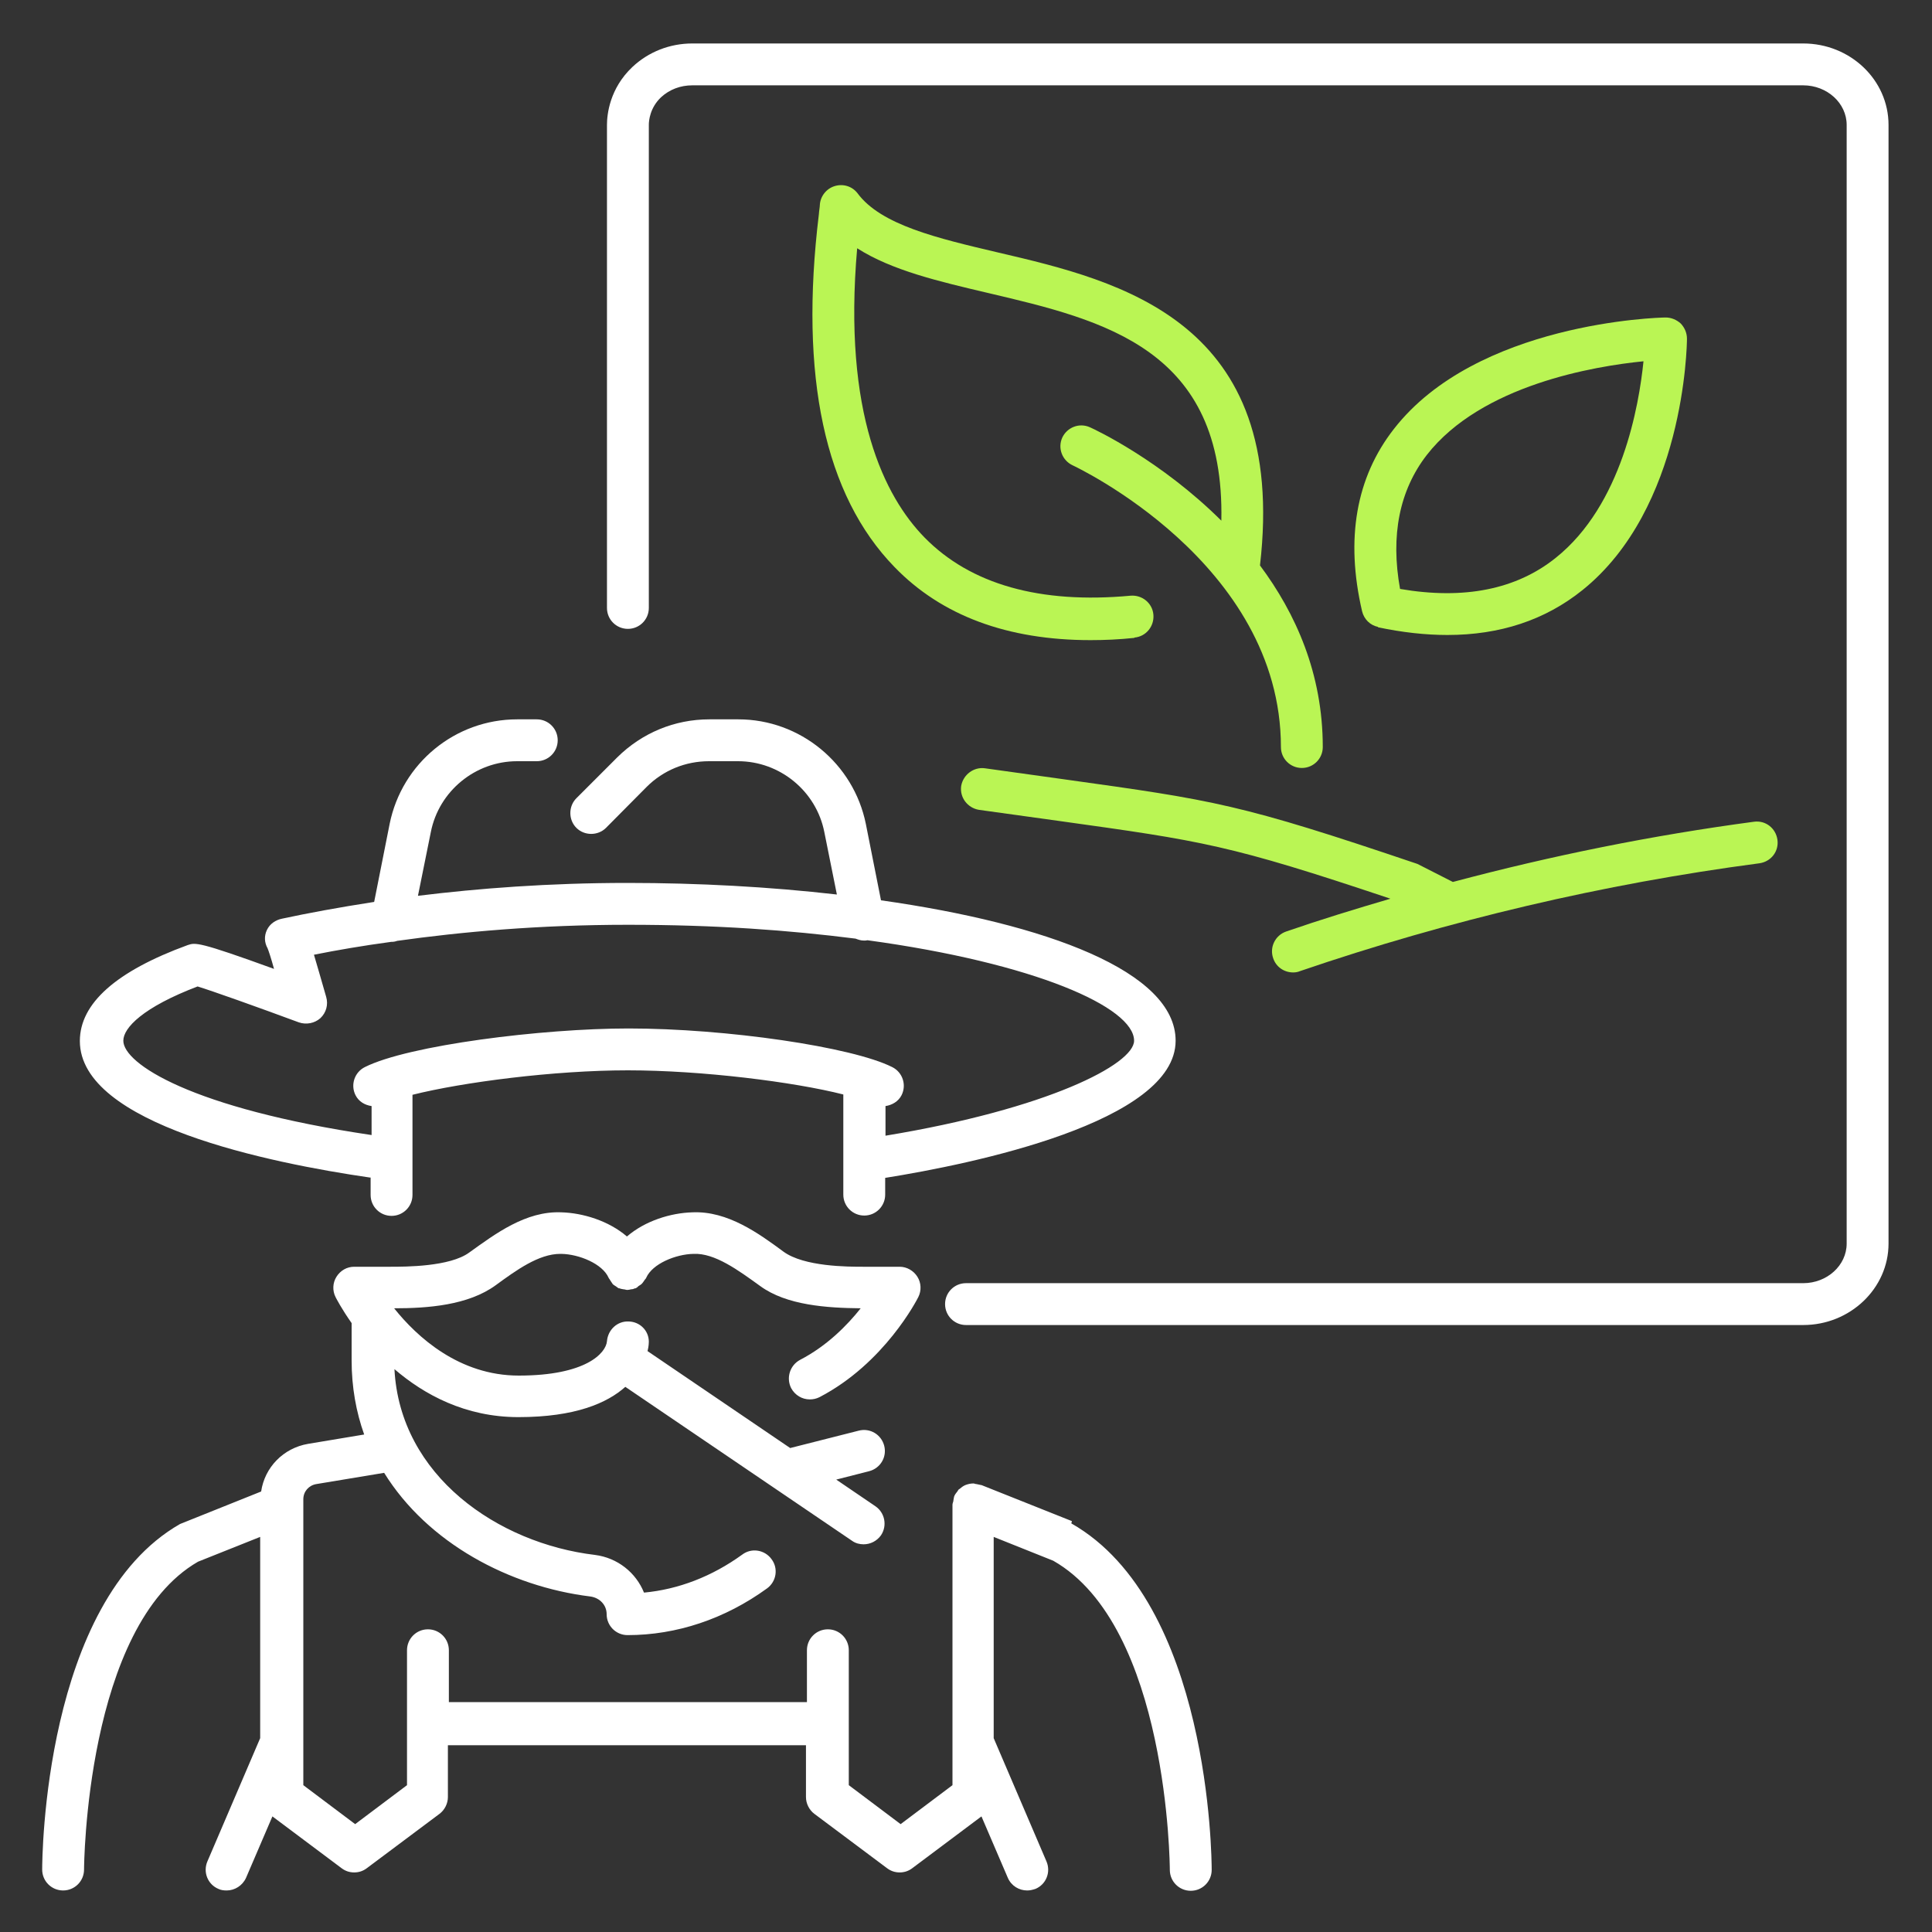
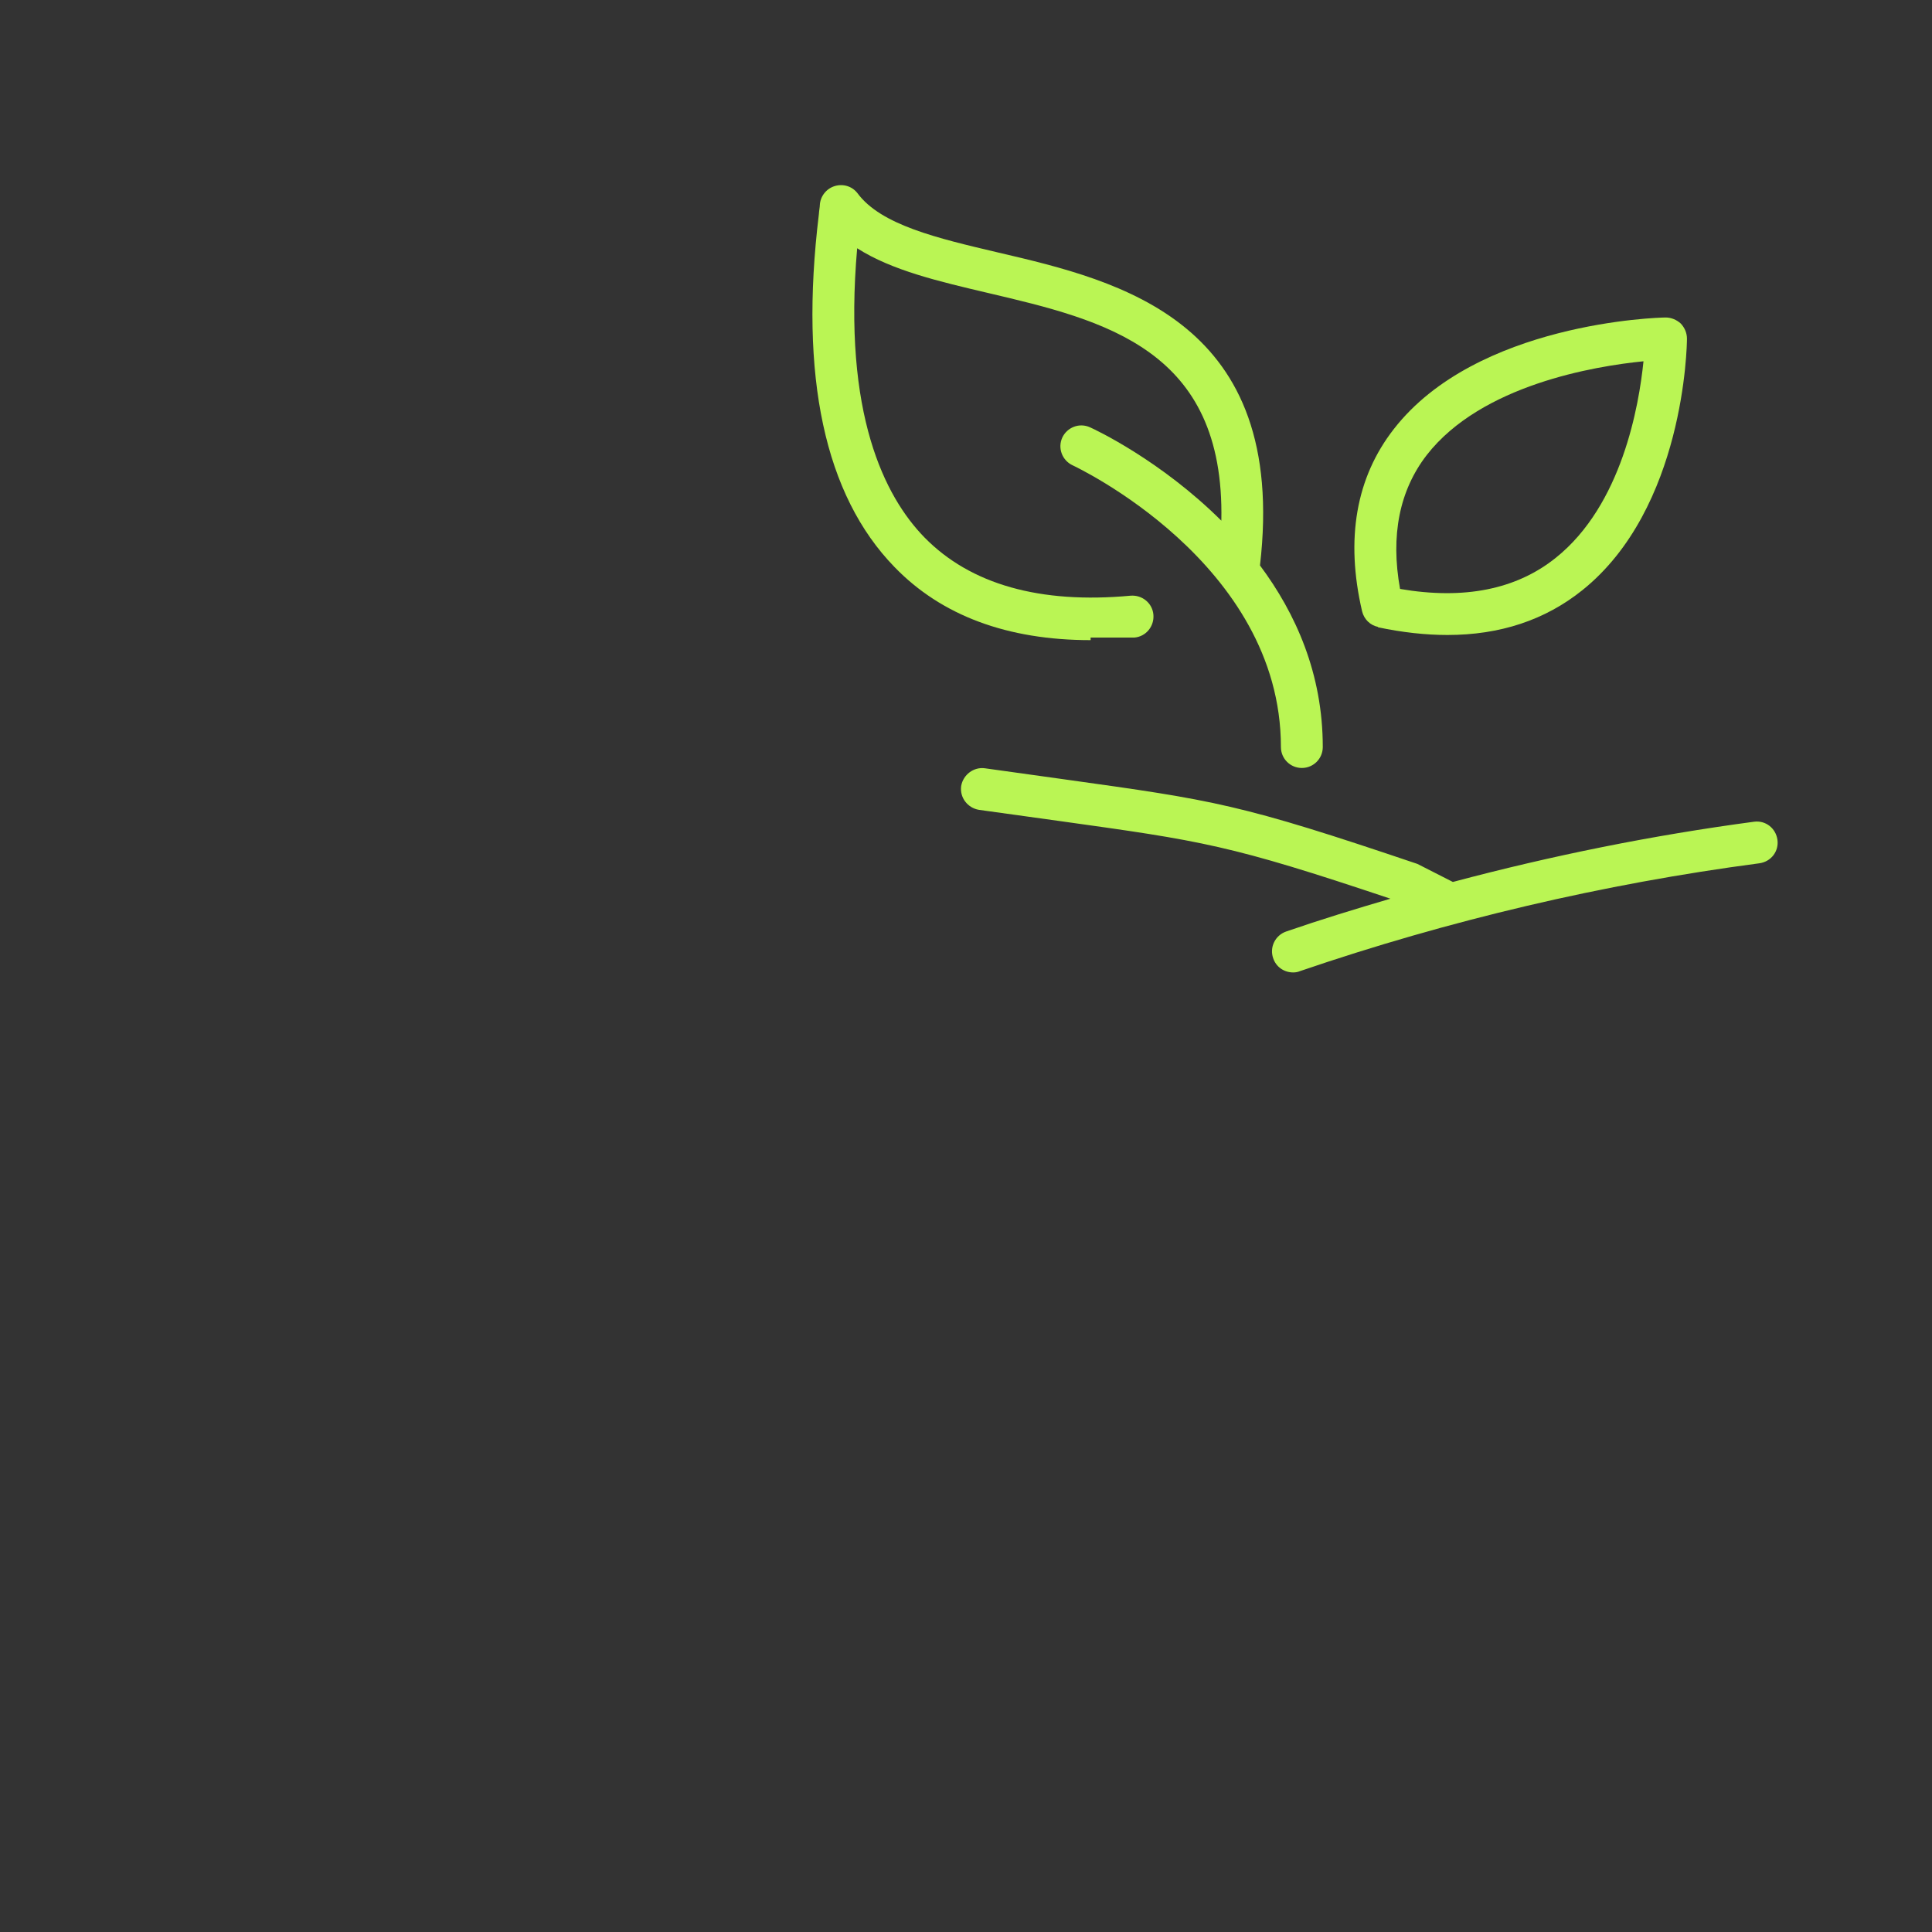
<svg xmlns="http://www.w3.org/2000/svg" width="60" height="60" viewBox="0 0 60 60" fill="none">
  <rect x="0" y="0" width="60" height="60" fill="#333333" stroke="none" />
-   <path d="M56 41.15H30C29.64 41.15 29.35 40.86 29.35 40.5C29.35 40.14 29.64 39.85 30 39.85H56C56.74 39.85 57.35 39.3 57.35 38.62V3.88C57.35 3.2 56.74 2.65 56 2.65H21.5C21.13 2.65 20.79 2.78 20.53 3.02C20.18 3.35 20.15 3.76 20.15 3.87V18.88C20.15 19.24 19.86 19.53 19.5 19.53C19.14 19.53 18.85 19.24 18.85 18.88V3.88C18.85 3.56 18.93 2.75 19.64 2.08C20.14 1.61 20.8 1.35 21.5 1.35H56C57.46 1.35 58.65 2.48 58.65 3.88V38.62C58.65 40.01 57.46 41.15 56 41.15Z" fill="white" />
-   <path d="M33.29 47.24L30.48 46.12H30.47C30.47 46.12 30.38 46.1 30.33 46.09C30.29 46.09 30.26 46.07 30.23 46.07C30.14 46.07 30.06 46.09 29.98 46.12C29.91 46.15 29.86 46.19 29.8 46.24C29.8 46.24 29.78 46.25 29.77 46.26C29.75 46.28 29.75 46.3 29.73 46.32C29.69 46.37 29.65 46.42 29.63 46.48C29.62 46.51 29.62 46.55 29.61 46.59C29.61 46.64 29.58 46.68 29.58 46.73V55.44L27.97 56.65L26.36 55.44V51.25C26.36 50.89 26.07 50.6 25.71 50.6C25.35 50.6 25.06 50.89 25.06 51.25V52.86H13.94V51.25C13.94 50.89 13.65 50.6 13.29 50.6C12.93 50.6 12.64 50.89 12.64 51.25V55.44L11.03 56.65L9.42 55.44V46.56C9.42 46.32 9.59 46.13 9.82 46.09L11.93 45.74C13.28 47.92 15.82 49.27 18.33 49.58C18.63 49.62 18.84 49.85 18.84 50.13C18.84 50.49 19.13 50.78 19.49 50.78C21.01 50.78 22.51 50.28 23.82 49.33C24.11 49.12 24.18 48.71 23.96 48.42C23.75 48.13 23.34 48.06 23.05 48.28C22.11 48.96 21.07 49.36 20 49.46C19.75 48.84 19.18 48.38 18.48 48.29C15.46 47.93 12.42 45.83 12.25 42.52C13.17 43.31 14.45 44.01 16.1 44.01C17.87 44.01 18.86 43.57 19.42 43.07L26.46 47.85C26.57 47.93 26.7 47.96 26.82 47.96C27.03 47.96 27.23 47.86 27.36 47.68C27.56 47.38 27.48 46.98 27.19 46.78L25.97 45.95L26.99 45.69C27.34 45.6 27.55 45.25 27.46 44.9C27.37 44.55 27.02 44.34 26.67 44.43L24.54 44.97L20.11 41.96C20.15 41.8 20.15 41.69 20.15 41.67C20.15 41.32 19.87 41.05 19.53 41.04C19.17 41.02 18.88 41.3 18.85 41.65C18.82 42.02 18.2 42.72 16.11 42.72C14.26 42.72 12.95 41.52 12.24 40.63C13.28 40.63 14.54 40.54 15.4 39.91C16.03 39.45 16.73 38.94 17.4 38.94C17.4 38.94 17.42 38.94 17.43 38.94C17.99 38.95 18.71 39.25 18.9 39.68C18.91 39.71 18.94 39.73 18.95 39.76C18.98 39.8 19 39.84 19.03 39.88C19.06 39.91 19.1 39.93 19.13 39.95C19.16 39.97 19.19 40 19.22 40.01C19.22 40.01 19.23 40.01 19.24 40.01C19.28 40.03 19.32 40.03 19.36 40.04C19.4 40.04 19.44 40.06 19.48 40.06C19.52 40.06 19.56 40.05 19.6 40.04C19.64 40.04 19.68 40.03 19.72 40.01C19.72 40.01 19.73 40.01 19.74 40.01C19.78 39.99 19.8 39.97 19.83 39.94C19.86 39.92 19.9 39.9 19.93 39.87C19.97 39.83 19.99 39.79 20.02 39.75C20.04 39.72 20.06 39.71 20.07 39.68C20.26 39.25 20.98 38.95 21.54 38.94C22.2 38.91 22.93 39.45 23.61 39.94C24.43 40.54 25.69 40.62 26.73 40.63C26.31 41.16 25.68 41.8 24.85 42.23C24.53 42.4 24.41 42.79 24.57 43.11C24.69 43.33 24.91 43.46 25.15 43.46C25.25 43.46 25.35 43.44 25.45 43.39C27.47 42.34 28.48 40.36 28.52 40.28C28.62 40.08 28.61 39.84 28.49 39.65C28.37 39.46 28.16 39.34 27.94 39.34H26.8C26.34 39.34 24.97 39.34 24.33 38.87C23.57 38.31 22.6 37.6 21.5 37.65C20.83 37.67 20.04 37.91 19.47 38.4C18.9 37.91 18.1 37.67 17.44 37.65C16.33 37.6 15.38 38.32 14.57 38.9C13.97 39.34 12.59 39.34 12.13 39.34H11C10.77 39.34 10.57 39.46 10.45 39.65C10.33 39.84 10.32 40.08 10.42 40.28C10.44 40.32 10.61 40.65 10.92 41.09V42.25C10.92 43.08 11.06 43.85 11.31 44.55L9.57 44.84C8.8 44.97 8.22 45.57 8.11 46.32L5.59 47.33C1.36 49.75 1.31 57.72 1.31 58.06C1.31 58.42 1.6 58.71 1.96 58.71C2.32 58.71 2.61 58.42 2.61 58.06C2.61 57.98 2.66 50.51 6.15 48.5L8.08 47.73V53.98L6.44 57.81C6.3 58.14 6.45 58.52 6.78 58.66C6.86 58.7 6.95 58.71 7.04 58.71C7.29 58.71 7.53 58.56 7.64 58.32L8.46 56.41L10.61 58.02C10.73 58.11 10.86 58.15 11 58.15C11.14 58.15 11.27 58.11 11.39 58.02L13.65 56.33C13.81 56.21 13.91 56.01 13.91 55.81V54.2H25.03V55.81C25.03 56.01 25.13 56.21 25.29 56.33L27.55 58.02C27.67 58.11 27.8 58.15 27.94 58.15C28.08 58.15 28.21 58.11 28.33 58.02L30.48 56.41L31.3 58.32C31.41 58.57 31.65 58.71 31.9 58.71C31.99 58.71 32.07 58.69 32.16 58.66C32.49 58.52 32.64 58.14 32.5 57.81L30.86 53.98V47.73L32.71 48.47C36.29 50.51 36.33 57.99 36.33 58.07C36.33 58.43 36.62 58.72 36.98 58.72C37.34 58.72 37.63 58.43 37.63 58.07C37.63 57.73 37.58 49.76 33.27 47.31L33.29 47.24Z" fill="white" />
-   <path d="M11.51 36.57V37.11C11.51 37.47 11.8 37.76 12.16 37.76C12.52 37.76 12.81 37.47 12.81 37.11V34C14.36 33.61 17.2 33.24 19.5 33.24C21.8 33.24 24.66 33.6 26.19 33.99V37.1C26.19 37.46 26.48 37.75 26.84 37.75C27.2 37.75 27.49 37.46 27.49 37.1V36.58C30.19 36.15 36.51 34.85 36.51 32.32C36.51 30.17 32.5 28.69 27.36 27.96L26.89 25.59C26.51 23.71 24.85 22.34 22.93 22.34H22.03C20.95 22.34 19.94 22.76 19.17 23.52L17.9 24.79C17.65 25.04 17.65 25.46 17.9 25.71C18.15 25.96 18.57 25.96 18.82 25.71L20.08 24.44C20.6 23.92 21.29 23.64 22.02 23.64H22.92C24.22 23.64 25.35 24.57 25.6 25.84L25.99 27.78C23.9 27.54 21.68 27.42 19.49 27.42C17.04 27.42 14.85 27.59 12.98 27.82L13.38 25.84C13.63 24.57 14.76 23.64 16.06 23.64H16.67C17.03 23.64 17.32 23.35 17.32 22.99C17.32 22.63 17.03 22.34 16.67 22.34H16.06C14.14 22.34 12.48 23.7 12.1 25.59L11.62 28.01C10.52 28.18 9.55 28.36 8.76 28.53C8.56 28.57 8.38 28.69 8.29 28.88C8.2 29.07 8.21 29.27 8.31 29.45C8.34 29.52 8.42 29.76 8.51 30.09C6.17 29.24 6.07 29.27 5.83 29.35C3.61 30.16 2.48 31.16 2.48 32.33C2.48 34.92 8.39 36.12 11.49 36.57H11.51ZM6.12 30.63C6.58 30.77 8.01 31.28 9.28 31.75C9.51 31.83 9.77 31.78 9.95 31.62C10.13 31.45 10.2 31.2 10.13 30.96C9.96 30.37 9.84 29.95 9.75 29.65C10.45 29.51 11.26 29.37 12.15 29.25C12.15 29.25 12.16 29.25 12.17 29.25C12.22 29.25 12.28 29.24 12.33 29.22C14.32 28.94 16.74 28.72 19.5 28.72C22.26 28.72 24.51 28.89 26.57 29.15C26.65 29.18 26.73 29.21 26.83 29.21C26.87 29.21 26.9 29.21 26.94 29.2C32.14 29.91 35.22 31.28 35.22 32.32C35.22 33.05 32.54 34.44 27.5 35.27V34.35C27.7 34.32 27.9 34.21 28 34.01C28.16 33.69 28.03 33.3 27.71 33.14C26.46 32.51 22.55 31.94 19.52 31.94C16.84 31.94 12.68 32.46 11.33 33.14C11.01 33.3 10.88 33.69 11.04 34.01C11.14 34.21 11.33 34.32 11.54 34.35V35.25C5.94 34.42 3.83 33.03 3.83 32.32C3.83 31.92 4.44 31.28 6.15 30.63H6.12Z" fill="white" />
  <path d="M54.47 25.52C51.32 25.94 48.2 26.57 45.12 27.39L44.02 26.83C38.49 24.96 37.76 24.86 33.03 24.2C32.32 24.1 31.52 23.99 30.59 23.86C30.24 23.81 29.91 24.06 29.85 24.41C29.8 24.77 30.05 25.09 30.4 25.15C31.33 25.28 32.13 25.39 32.85 25.49C37.37 26.12 38.17 26.23 43.18 27.91C42.09 28.23 41.01 28.56 39.94 28.93C39.6 29.05 39.42 29.42 39.54 29.76C39.63 30.03 39.88 30.2 40.16 30.2C40.23 30.2 40.3 30.19 40.37 30.16C44.99 28.58 49.79 27.45 54.64 26.81C55 26.76 55.25 26.44 55.2 26.08C55.15 25.72 54.83 25.47 54.47 25.52V25.52Z" fill="#BAF554" />
-   <path d="M35.23 19.8C35.59 19.77 35.85 19.45 35.82 19.09C35.79 18.73 35.47 18.47 35.11 18.5C32.3 18.76 30.14 18.15 28.71 16.69C27.48 15.43 26.17 12.86 26.62 7.71C27.7 8.4 29.16 8.74 30.69 9.1C34.31 9.95 38.04 10.84 37.93 16.17C36.05 14.3 34.01 13.34 33.85 13.27C33.52 13.12 33.14 13.27 32.99 13.59C32.84 13.92 32.99 14.3 33.31 14.45C33.37 14.48 39.78 17.47 39.78 23.2C39.78 23.56 40.07 23.85 40.43 23.85C40.79 23.85 41.08 23.56 41.08 23.2C41.08 20.92 40.24 19.05 39.13 17.56C40.01 9.97 34.81 8.73 30.99 7.84C29.12 7.4 27.36 6.99 26.63 6C26.46 5.78 26.18 5.7 25.92 5.78C25.66 5.86 25.47 6.1 25.46 6.38C25.46 6.43 25.44 6.52 25.43 6.66C24.82 11.69 25.61 15.38 27.78 17.61C29.24 19.12 31.29 19.88 33.87 19.88C34.31 19.88 34.76 19.86 35.23 19.81V19.8Z" fill="#BAF554" />
+   <path d="M35.23 19.8C35.59 19.77 35.85 19.45 35.82 19.09C35.79 18.73 35.47 18.47 35.11 18.5C32.3 18.76 30.14 18.15 28.71 16.69C27.48 15.43 26.17 12.86 26.62 7.71C27.7 8.4 29.16 8.74 30.69 9.1C34.31 9.95 38.04 10.84 37.93 16.17C36.05 14.3 34.01 13.34 33.85 13.27C33.52 13.12 33.14 13.27 32.99 13.59C32.84 13.92 32.99 14.3 33.31 14.45C33.37 14.48 39.78 17.47 39.78 23.2C39.78 23.56 40.07 23.85 40.43 23.85C40.79 23.85 41.08 23.56 41.08 23.2C41.08 20.92 40.24 19.05 39.13 17.56C40.01 9.97 34.81 8.73 30.99 7.84C29.12 7.4 27.36 6.99 26.63 6C26.46 5.78 26.18 5.7 25.92 5.78C25.66 5.86 25.47 6.1 25.46 6.38C25.46 6.43 25.44 6.52 25.43 6.66C24.82 11.69 25.61 15.38 27.78 17.61C29.24 19.12 31.29 19.88 33.87 19.88V19.8Z" fill="#BAF554" />
  <path d="M42.79 19.48C43.55 19.64 44.27 19.72 44.95 19.72C46.58 19.72 47.98 19.26 49.14 18.33C52.31 15.79 52.39 10.74 52.39 10.52C52.39 10.34 52.32 10.18 52.2 10.05C52.07 9.93 51.9 9.86 51.73 9.86C51.49 9.86 45.86 10.02 43.29 13.32C42.11 14.83 41.78 16.74 42.3 18.98C42.36 19.23 42.55 19.42 42.8 19.47L42.79 19.48ZM44.31 14.13C46.01 11.95 49.53 11.37 51.04 11.22C50.9 12.6 50.37 15.68 48.32 17.32C47.09 18.31 45.46 18.63 43.48 18.29C43.18 16.63 43.46 15.23 44.31 14.13V14.13Z" fill="#BAF554" />
</svg>